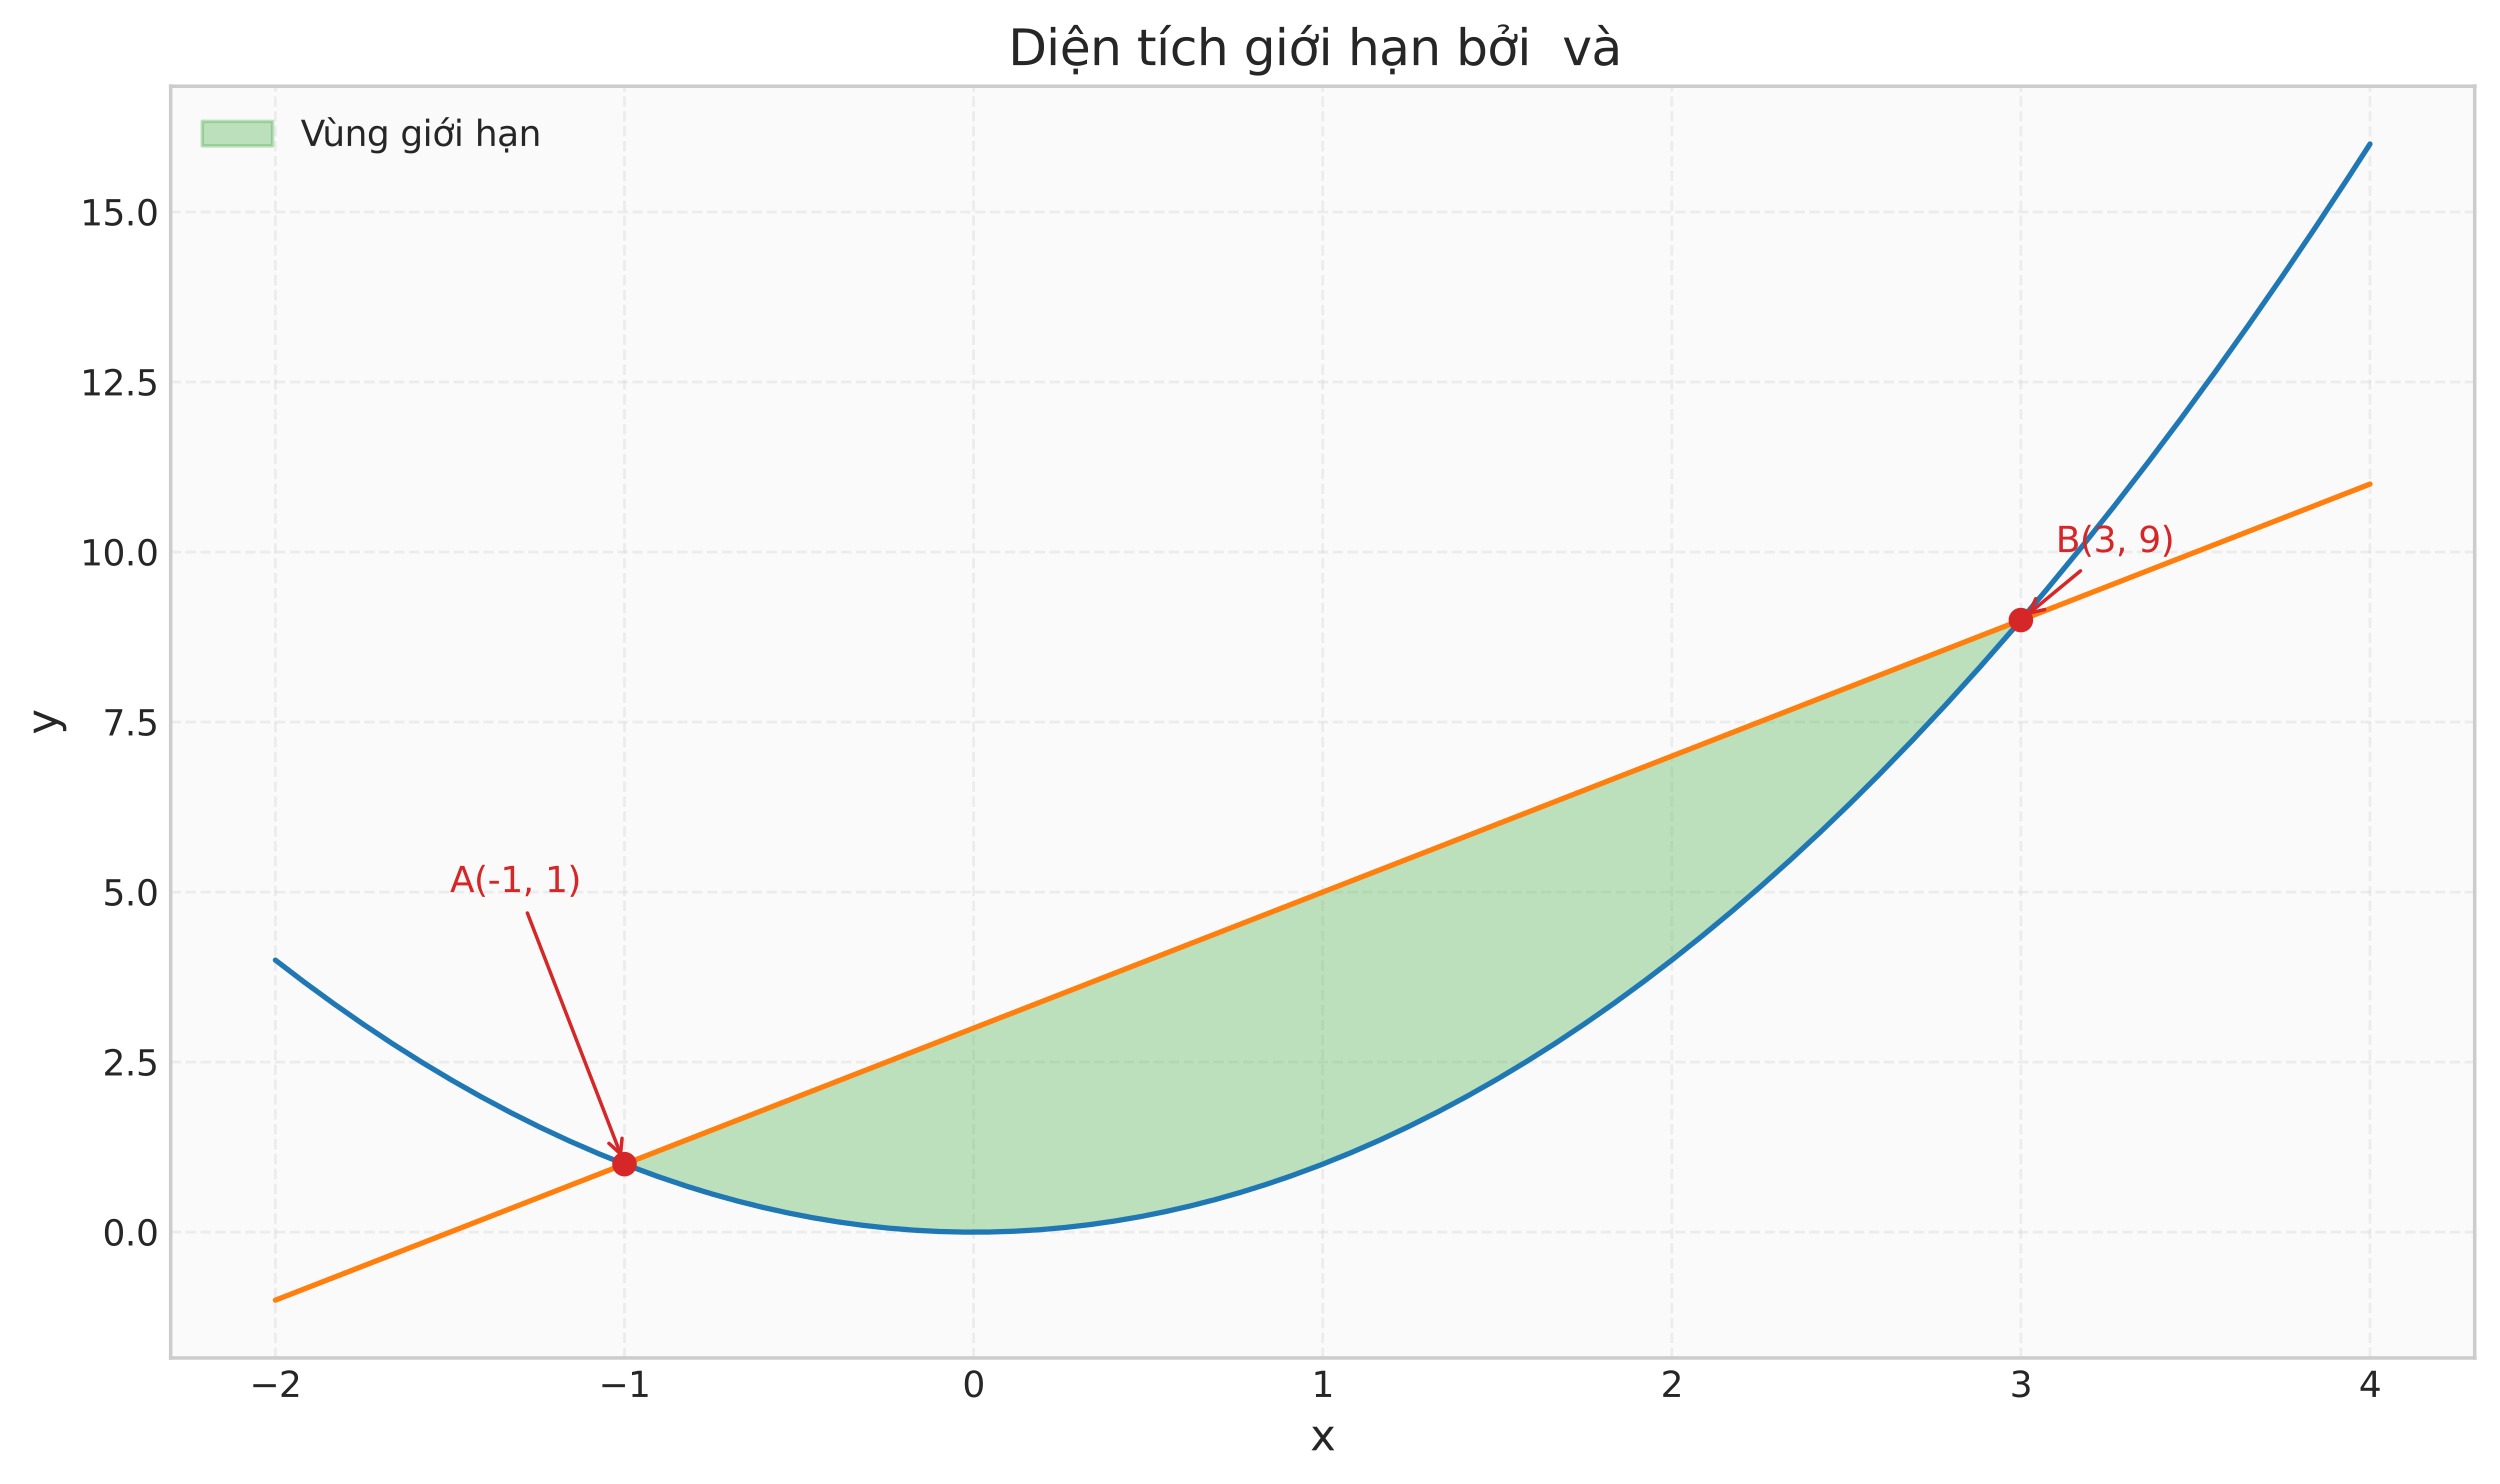
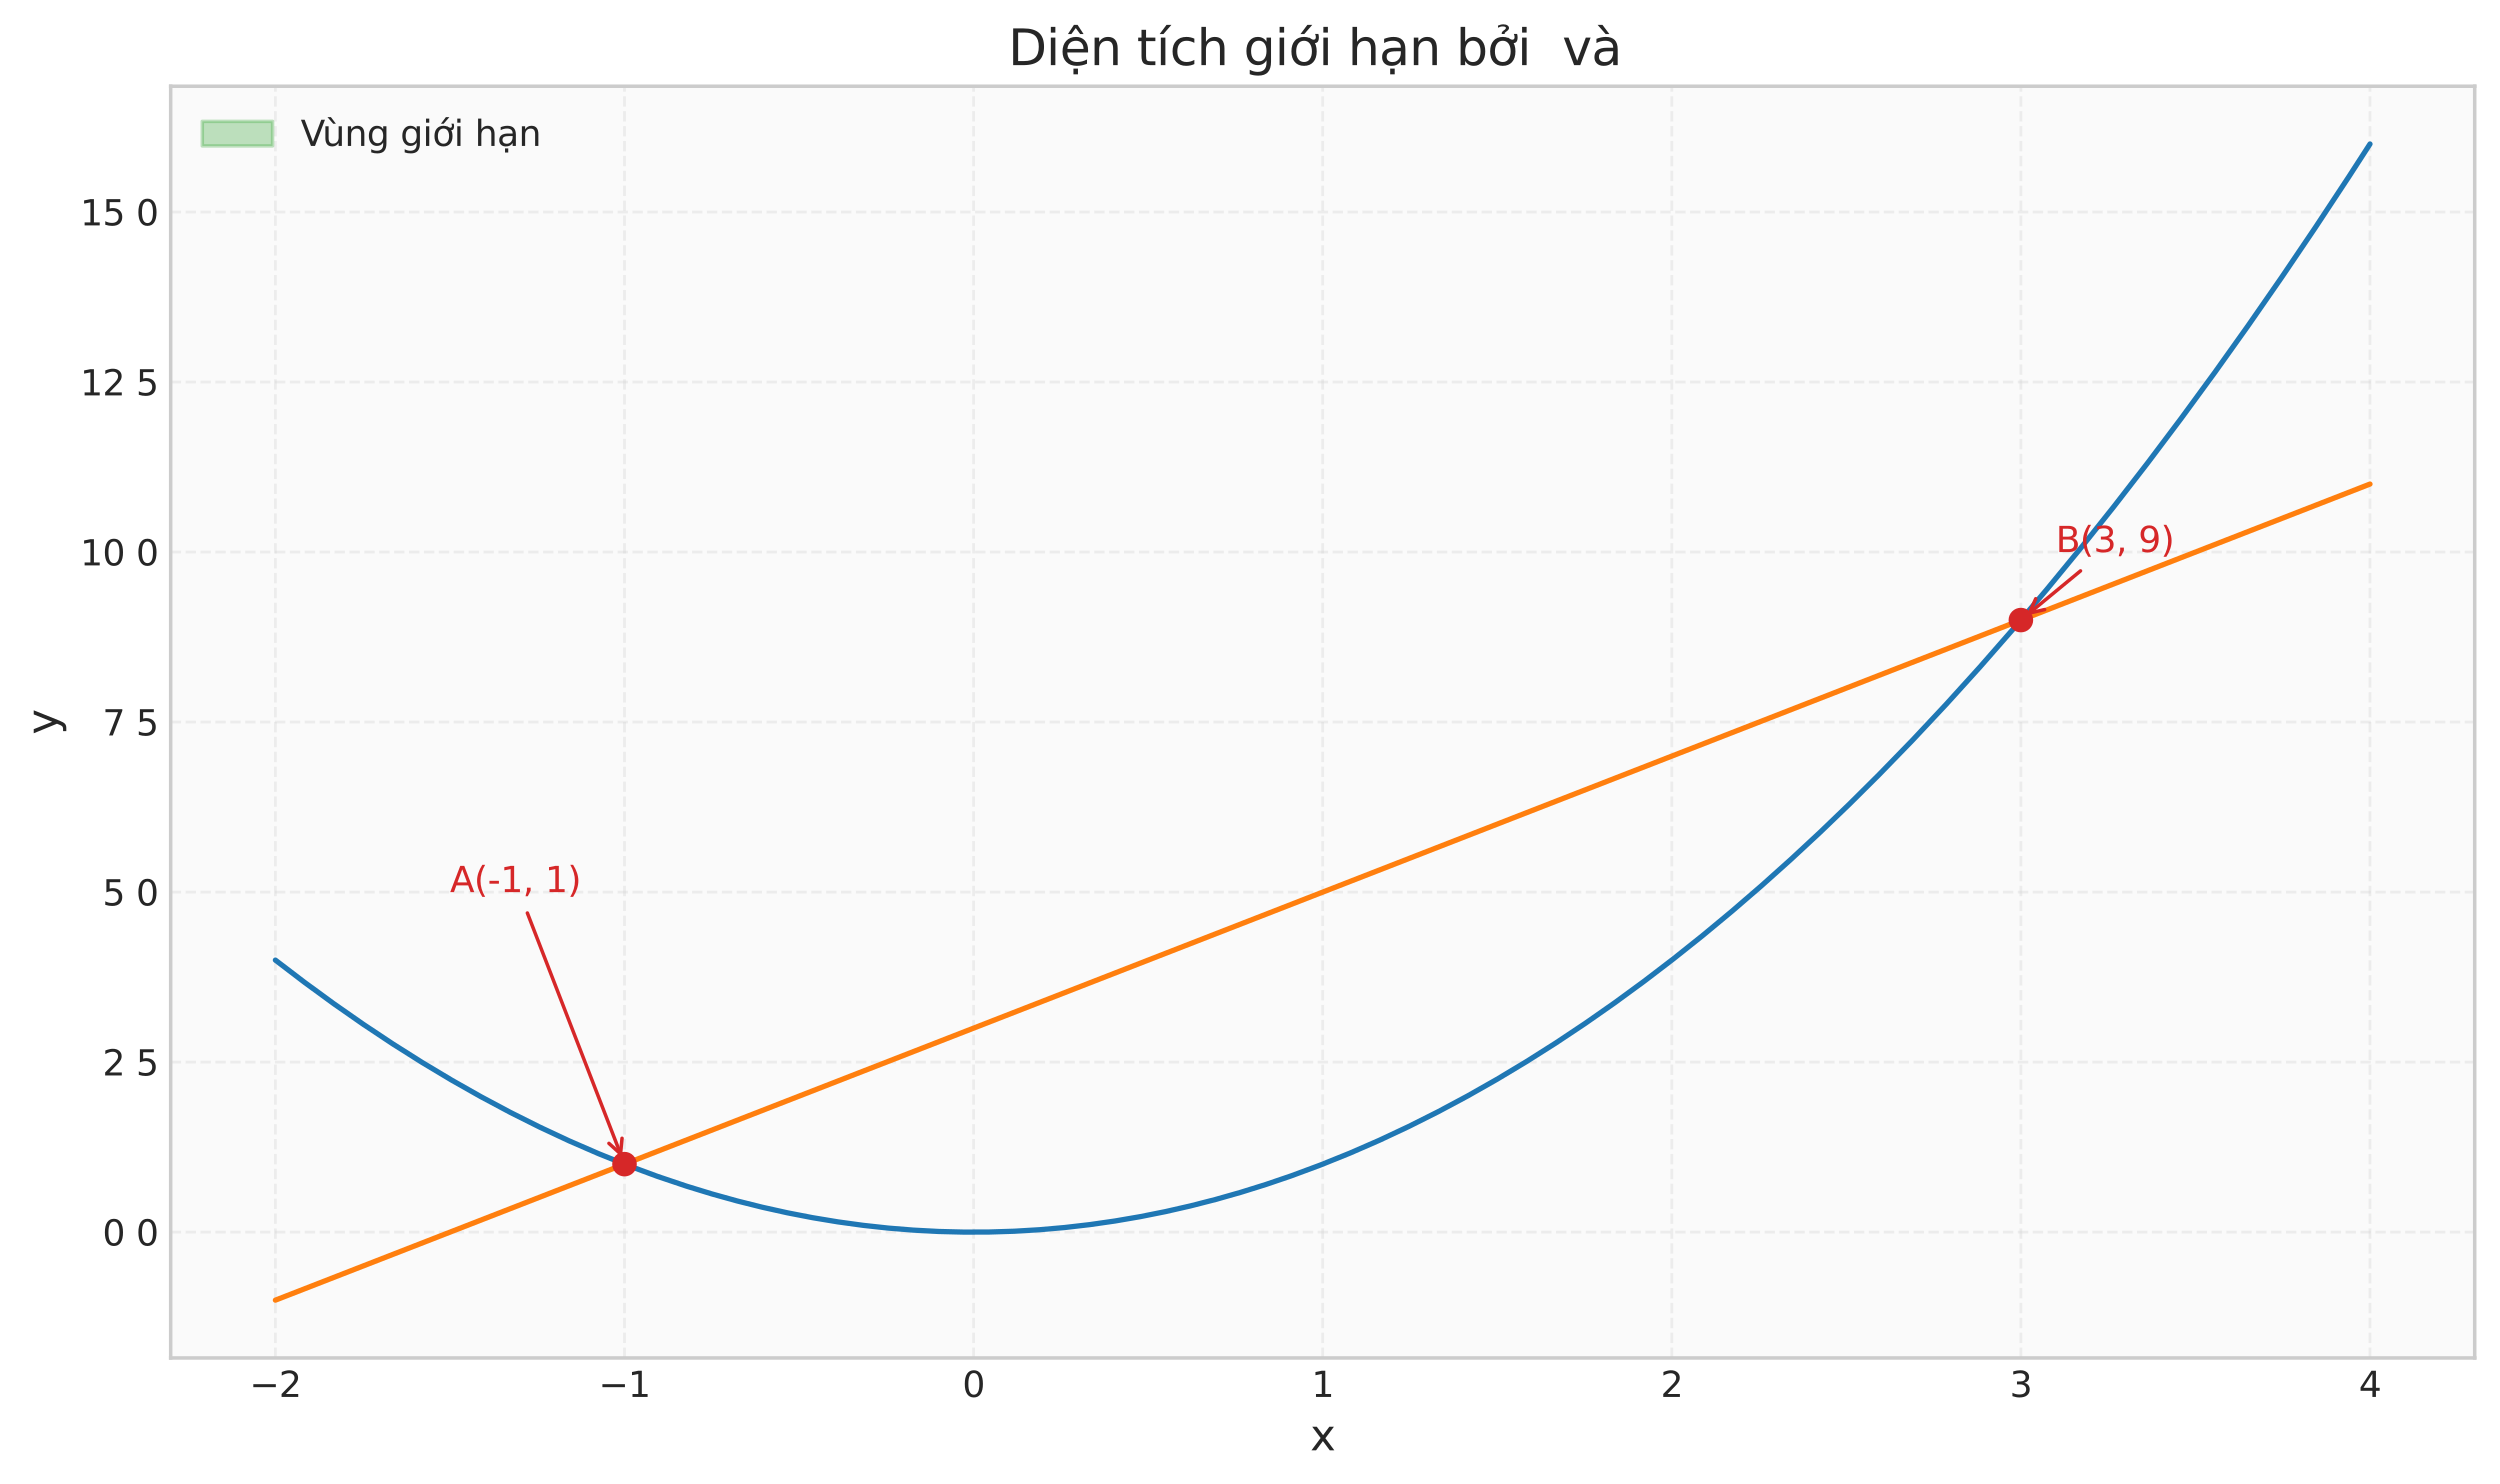
<svg xmlns="http://www.w3.org/2000/svg" xmlns:xlink="http://www.w3.org/1999/xlink" width="711.579pt" height="422.512pt" viewBox="0 0 711.579 422.512" version="1.1">
  <defs>
    <style type="text/css">*{stroke-linejoin: round; stroke-linecap: butt}</style>
  </defs>
  <g id="figure_1">
    <g id="patch_1">
      <path d="M 0 422.512  L 711.579 422.512  L 711.579 -0  L 0 -0  z " style="fill: #ffffff" />
    </g>
    <g id="axes_1">
      <g id="patch_2">
        <path d="M 48.579 386.52  L 704.379 386.52  L 704.379 24.54  L 48.579 24.54  z " style="fill: #fafafa" />
      </g>
      <g id="matplotlib.axis_1">
        <g id="xtick_1">
          <g id="line2d_1">
            <path d="M 78.388 386.52  L 78.388 24.54  " clip-path="url(#p4ebb210349)" style="fill: none; stroke-dasharray: 2.96,1.28; stroke-dashoffset: 0; stroke: #cccccc; stroke-opacity: 0.3; stroke-width: 0.8" />
          </g>
          <g id="line2d_2" />
          <g id="text_1">
            <g style="fill: #262626" transform="translate(71.017 397.618) scale(0.1 -0.1)">
              <defs>
                <path id="DejaVuSans-2212" d="M 678 2272  L 4684 2272  L 4684 1741  L 678 1741  L 678 2272  z " transform="scale(0.016)" />
                <path id="DejaVuSans-32" d="M 1228 531  L 3431 531  L 3431 0  L 469 0  L 469 531  Q 828 903 1448 1529  Q 2069 2156 2228 2338  Q 2531 2678 2651 2914  Q 2772 3150 2772 3378  Q 2772 3750 2511 3984  Q 2250 4219 1831 4219  Q 1534 4219 1204 4116  Q 875 4013 500 3803  L 500 4441  Q 881 4594 1212 4672  Q 1544 4750 1819 4750  Q 2544 4750 2975 4387  Q 3406 4025 3406 3419  Q 3406 3131 3298 2873  Q 3191 2616 2906 2266  Q 2828 2175 2409 1742  Q 1991 1309 1228 531  z " transform="scale(0.016)" />
              </defs>
              <use xlink:href="#DejaVuSans-2212" />
              <use xlink:href="#DejaVuSans-32" transform="translate(83.789 0)" />
            </g>
          </g>
        </g>
        <g id="xtick_2">
          <g id="line2d_3">
            <path d="M 177.752 386.52  L 177.752 24.54  " clip-path="url(#p4ebb210349)" style="fill: none; stroke-dasharray: 2.96,1.28; stroke-dashoffset: 0; stroke: #cccccc; stroke-opacity: 0.3; stroke-width: 0.8" />
          </g>
          <g id="line2d_4" />
          <g id="text_2">
            <g style="fill: #262626" transform="translate(170.381 397.618) scale(0.1 -0.1)">
              <defs>
                <path id="DejaVuSans-31" d="M 794 531  L 1825 531  L 1825 4091  L 703 3866  L 703 4441  L 1819 4666  L 2450 4666  L 2450 531  L 3481 531  L 3481 0  L 794 0  L 794 531  z " transform="scale(0.016)" />
              </defs>
              <use xlink:href="#DejaVuSans-2212" />
              <use xlink:href="#DejaVuSans-31" transform="translate(83.789 0)" />
            </g>
          </g>
        </g>
        <g id="xtick_3">
          <g id="line2d_5">
            <path d="M 277.116 386.52  L 277.116 24.54  " clip-path="url(#p4ebb210349)" style="fill: none; stroke-dasharray: 2.96,1.28; stroke-dashoffset: 0; stroke: #cccccc; stroke-opacity: 0.3; stroke-width: 0.8" />
          </g>
          <g id="line2d_6" />
          <g id="text_3">
            <g style="fill: #262626" transform="translate(273.934 397.618) scale(0.1 -0.1)">
              <defs>
                <path id="DejaVuSans-30" d="M 2034 4250  Q 1547 4250 1301 3770  Q 1056 3291 1056 2328  Q 1056 1369 1301 889  Q 1547 409 2034 409  Q 2525 409 2770 889  Q 3016 1369 3016 2328  Q 3016 3291 2770 3770  Q 2525 4250 2034 4250  z M 2034 4750  Q 2819 4750 3233 4129  Q 3647 3509 3647 2328  Q 3647 1150 3233 529  Q 2819 -91 2034 -91  Q 1250 -91 836 529  Q 422 1150 422 2328  Q 422 3509 836 4129  Q 1250 4750 2034 4750  z " transform="scale(0.016)" />
              </defs>
              <use xlink:href="#DejaVuSans-30" />
            </g>
          </g>
        </g>
        <g id="xtick_4">
          <g id="line2d_7">
            <path d="M 376.479 386.52  L 376.479 24.54  " clip-path="url(#p4ebb210349)" style="fill: none; stroke-dasharray: 2.96,1.28; stroke-dashoffset: 0; stroke: #cccccc; stroke-opacity: 0.3; stroke-width: 0.8" />
          </g>
          <g id="line2d_8" />
          <g id="text_4">
            <g style="fill: #262626" transform="translate(373.298 397.618) scale(0.1 -0.1)">
              <use xlink:href="#DejaVuSans-31" />
            </g>
          </g>
        </g>
        <g id="xtick_5">
          <g id="line2d_9">
            <path d="M 475.843 386.52  L 475.843 24.54  " clip-path="url(#p4ebb210349)" style="fill: none; stroke-dasharray: 2.96,1.28; stroke-dashoffset: 0; stroke: #cccccc; stroke-opacity: 0.3; stroke-width: 0.8" />
          </g>
          <g id="line2d_10" />
          <g id="text_5">
            <g style="fill: #262626" transform="translate(472.662 397.618) scale(0.1 -0.1)">
              <use xlink:href="#DejaVuSans-32" />
            </g>
          </g>
        </g>
        <g id="xtick_6">
          <g id="line2d_11">
            <path d="M 575.207 386.52  L 575.207 24.54  " clip-path="url(#p4ebb210349)" style="fill: none; stroke-dasharray: 2.96,1.28; stroke-dashoffset: 0; stroke: #cccccc; stroke-opacity: 0.3; stroke-width: 0.8" />
          </g>
          <g id="line2d_12" />
          <g id="text_6">
            <g style="fill: #262626" transform="translate(572.025 397.618) scale(0.1 -0.1)">
              <defs>
                <path id="DejaVuSans-33" d="M 2597 2516  Q 3050 2419 3304 2112  Q 3559 1806 3559 1356  Q 3559 666 3084 287  Q 2609 -91 1734 -91  Q 1441 -91 1130 -33  Q 819 25 488 141  L 488 750  Q 750 597 1062 519  Q 1375 441 1716 441  Q 2309 441 2620 675  Q 2931 909 2931 1356  Q 2931 1769 2642 2001  Q 2353 2234 1838 2234  L 1294 2234  L 1294 2753  L 1863 2753  Q 2328 2753 2575 2939  Q 2822 3125 2822 3475  Q 2822 3834 2567 4026  Q 2313 4219 1838 4219  Q 1578 4219 1281 4162  Q 984 4106 628 3988  L 628 4550  Q 988 4650 1302 4700  Q 1616 4750 1894 4750  Q 2613 4750 3031 4423  Q 3450 4097 3450 3541  Q 3450 3153 3228 2886  Q 3006 2619 2597 2516  z " transform="scale(0.016)" />
              </defs>
              <use xlink:href="#DejaVuSans-33" />
            </g>
          </g>
        </g>
        <g id="xtick_7">
          <g id="line2d_13">
            <path d="M 674.57 386.52  L 674.57 24.54  " clip-path="url(#p4ebb210349)" style="fill: none; stroke-dasharray: 2.96,1.28; stroke-dashoffset: 0; stroke: #cccccc; stroke-opacity: 0.3; stroke-width: 0.8" />
          </g>
          <g id="line2d_14" />
          <g id="text_7">
            <g style="fill: #262626" transform="translate(671.389 397.618) scale(0.1 -0.1)">
              <defs>
                <path id="DejaVuSans-34" d="M 2419 4116  L 825 1625  L 2419 1625  L 2419 4116  z M 2253 4666  L 3047 4666  L 3047 1625  L 3713 1625  L 3713 1100  L 3047 1100  L 3047 0  L 2419 0  L 2419 1100  L 313 1100  L 313 1709  L 2253 4666  z " transform="scale(0.016)" />
              </defs>
              <use xlink:href="#DejaVuSans-34" />
            </g>
          </g>
        </g>
        <g id="text_8">
          <g style="fill: #262626" transform="translate(372.928 412.816) scale(0.12 -0.12)">
            <defs>
              <path id="DejaVuSans-78" d="M 3513 3500  L 2247 1797  L 3578 0  L 2900 0  L 1881 1375  L 863 0  L 184 0  L 1544 1831  L 300 3500  L 978 3500  L 1906 2253  L 2834 3500  L 3513 3500  z " transform="scale(0.016)" />
            </defs>
            <use xlink:href="#DejaVuSans-78" />
          </g>
        </g>
      </g>
      <g id="matplotlib.axis_2">
        <g id="ytick_1">
          <g id="line2d_15">
            <path d="M 48.579 350.709  L 704.379 350.709  " clip-path="url(#p4ebb210349)" style="fill: none; stroke-dasharray: 2.96,1.28; stroke-dashoffset: 0; stroke: #cccccc; stroke-opacity: 0.3; stroke-width: 0.8" />
          </g>
          <g id="line2d_16" />
          <g id="text_9">
            <g style="fill: #262626" transform="translate(29.176 354.508) scale(0.1 -0.1)">
              <defs>
-                 <path id="DejaVuSans-2e" d="M 684 794  L 1344 794  L 1344 0  L 684 0  L 684 794  z " transform="scale(0.016)" />
-               </defs>
+                 </defs>
              <use xlink:href="#DejaVuSans-30" />
              <use xlink:href="#DejaVuSans-2e" transform="translate(63.623 0)" />
              <use xlink:href="#DejaVuSans-30" transform="translate(95.41 0)" />
            </g>
          </g>
        </g>
        <g id="ytick_2">
          <g id="line2d_17">
            <path d="M 48.579 302.316  L 704.379 302.316  " clip-path="url(#p4ebb210349)" style="fill: none; stroke-dasharray: 2.96,1.28; stroke-dashoffset: 0; stroke: #cccccc; stroke-opacity: 0.3; stroke-width: 0.8" />
          </g>
          <g id="line2d_18" />
          <g id="text_10">
            <g style="fill: #262626" transform="translate(29.176 306.115) scale(0.1 -0.1)">
              <defs>
                <path id="DejaVuSans-35" d="M 691 4666  L 3169 4666  L 3169 4134  L 1269 4134  L 1269 2991  Q 1406 3038 1543 3061  Q 1681 3084 1819 3084  Q 2600 3084 3056 2656  Q 3513 2228 3513 1497  Q 3513 744 3044 326  Q 2575 -91 1722 -91  Q 1428 -91 1123 -41  Q 819 9 494 109  L 494 744  Q 775 591 1075 516  Q 1375 441 1709 441  Q 2250 441 2565 725  Q 2881 1009 2881 1497  Q 2881 1984 2565 2268  Q 2250 2553 1709 2553  Q 1456 2553 1204 2497  Q 953 2441 691 2322  L 691 4666  z " transform="scale(0.016)" />
              </defs>
              <use xlink:href="#DejaVuSans-32" />
              <use xlink:href="#DejaVuSans-2e" transform="translate(63.623 0)" />
              <use xlink:href="#DejaVuSans-35" transform="translate(95.41 0)" />
            </g>
          </g>
        </g>
        <g id="ytick_3">
          <g id="line2d_19">
            <path d="M 48.579 253.923  L 704.379 253.923  " clip-path="url(#p4ebb210349)" style="fill: none; stroke-dasharray: 2.96,1.28; stroke-dashoffset: 0; stroke: #cccccc; stroke-opacity: 0.3; stroke-width: 0.8" />
          </g>
          <g id="line2d_20" />
          <g id="text_11">
            <g style="fill: #262626" transform="translate(29.176 257.722) scale(0.1 -0.1)">
              <use xlink:href="#DejaVuSans-35" />
              <use xlink:href="#DejaVuSans-2e" transform="translate(63.623 0)" />
              <use xlink:href="#DejaVuSans-30" transform="translate(95.41 0)" />
            </g>
          </g>
        </g>
        <g id="ytick_4">
          <g id="line2d_21">
            <path d="M 48.579 205.53  L 704.379 205.53  " clip-path="url(#p4ebb210349)" style="fill: none; stroke-dasharray: 2.96,1.28; stroke-dashoffset: 0; stroke: #cccccc; stroke-opacity: 0.3; stroke-width: 0.8" />
          </g>
          <g id="line2d_22" />
          <g id="text_12">
            <g style="fill: #262626" transform="translate(29.176 209.329) scale(0.1 -0.1)">
              <defs>
                <path id="DejaVuSans-37" d="M 525 4666  L 3525 4666  L 3525 4397  L 1831 0  L 1172 0  L 2766 4134  L 525 4134  L 525 4666  z " transform="scale(0.016)" />
              </defs>
              <use xlink:href="#DejaVuSans-37" />
              <use xlink:href="#DejaVuSans-2e" transform="translate(63.623 0)" />
              <use xlink:href="#DejaVuSans-35" transform="translate(95.41 0)" />
            </g>
          </g>
        </g>
        <g id="ytick_5">
          <g id="line2d_23">
            <path d="M 48.579 157.137  L 704.379 157.137  " clip-path="url(#p4ebb210349)" style="fill: none; stroke-dasharray: 2.96,1.28; stroke-dashoffset: 0; stroke: #cccccc; stroke-opacity: 0.3; stroke-width: 0.8" />
          </g>
          <g id="line2d_24" />
          <g id="text_13">
            <g style="fill: #262626" transform="translate(22.814 160.936) scale(0.1 -0.1)">
              <use xlink:href="#DejaVuSans-31" />
              <use xlink:href="#DejaVuSans-30" transform="translate(63.623 0)" />
              <use xlink:href="#DejaVuSans-2e" transform="translate(127.246 0)" />
              <use xlink:href="#DejaVuSans-30" transform="translate(159.033 0)" />
            </g>
          </g>
        </g>
        <g id="ytick_6">
          <g id="line2d_25">
            <path d="M 48.579 108.744  L 704.379 108.744  " clip-path="url(#p4ebb210349)" style="fill: none; stroke-dasharray: 2.96,1.28; stroke-dashoffset: 0; stroke: #cccccc; stroke-opacity: 0.3; stroke-width: 0.8" />
          </g>
          <g id="line2d_26" />
          <g id="text_14">
            <g style="fill: #262626" transform="translate(22.814 112.543) scale(0.1 -0.1)">
              <use xlink:href="#DejaVuSans-31" />
              <use xlink:href="#DejaVuSans-32" transform="translate(63.623 0)" />
              <use xlink:href="#DejaVuSans-2e" transform="translate(127.246 0)" />
              <use xlink:href="#DejaVuSans-35" transform="translate(159.033 0)" />
            </g>
          </g>
        </g>
        <g id="ytick_7">
          <g id="line2d_27">
            <path d="M 48.579 60.351  L 704.379 60.351  " clip-path="url(#p4ebb210349)" style="fill: none; stroke-dasharray: 2.96,1.28; stroke-dashoffset: 0; stroke: #cccccc; stroke-opacity: 0.3; stroke-width: 0.8" />
          </g>
          <g id="line2d_28" />
          <g id="text_15">
            <g style="fill: #262626" transform="translate(22.814 64.15) scale(0.1 -0.1)">
              <use xlink:href="#DejaVuSans-31" />
              <use xlink:href="#DejaVuSans-35" transform="translate(63.623 0)" />
              <use xlink:href="#DejaVuSans-2e" transform="translate(127.246 0)" />
              <use xlink:href="#DejaVuSans-30" transform="translate(159.033 0)" />
            </g>
          </g>
        </g>
        <g id="text_16">
          <g style="fill: #262626" transform="translate(16.318 209.081) rotate(-90) scale(0.12 -0.12)">
            <defs>
              <path id="DejaVuSans-79" d="M 2059 -325  Q 1816 -950 1584 -1140  Q 1353 -1331 966 -1331  L 506 -1331  L 506 -850  L 844 -850  Q 1081 -850 1212 -737  Q 1344 -625 1503 -206  L 1606 56  L 191 3500  L 800 3500  L 1894 763  L 2988 3500  L 3597 3500  L 2059 -325  z " transform="scale(0.016)" />
            </defs>
            <use xlink:href="#DejaVuSans-79" />
          </g>
        </g>
      </g>
      <g id="FillBetweenPolyCollection_1">
        <defs>
-           <path id="mc3ebf566da" d="M 177.752 -91.16  L 177.752 -91.16  L 178.748 -90.774  L 179.744 -90.392  L 180.74 -90.013  L 181.737 -89.639  L 182.733 -89.268  L 183.729 -88.901  L 184.725 -88.538  L 185.721 -88.18  L 186.717 -87.824  L 187.713 -87.473  L 188.709 -87.126  L 189.706 -86.783  L 190.702 -86.443  L 191.698 -86.108  L 192.694 -85.776  L 193.69 -85.448  L 194.686 -85.124  L 195.682 -84.804  L 196.679 -84.488  L 197.675 -84.176  L 198.671 -83.867  L 199.667 -83.563  L 200.663 -83.262  L 201.659 -82.966  L 202.655 -82.673  L 203.651 -82.384  L 204.648 -82.099  L 205.644 -81.818  L 206.64 -81.541  L 207.636 -81.267  L 208.632 -80.998  L 209.628 -80.732  L 210.624 -80.471  L 211.62 -80.213  L 212.617 -79.959  L 213.613 -79.709  L 214.609 -79.463  L 215.605 -79.221  L 216.601 -78.982  L 217.597 -78.748  L 218.593 -78.518  L 219.589 -78.291  L 220.586 -78.068  L 221.582 -77.849  L 222.578 -77.634  L 223.574 -77.423  L 224.57 -77.216  L 225.566 -77.013  L 226.562 -76.813  L 227.558 -76.618  L 228.555 -76.426  L 229.551 -76.238  L 230.547 -76.055  L 231.543 -75.875  L 232.539 -75.699  L 233.535 -75.526  L 234.531 -75.358  L 235.527 -75.194  L 236.524 -75.033  L 237.52 -74.877  L 238.516 -74.724  L 239.512 -74.575  L 240.508 -74.43  L 241.504 -74.289  L 242.5 -74.152  L 243.496 -74.019  L 244.493 -73.889  L 245.489 -73.764  L 246.485 -73.642  L 247.481 -73.525  L 248.477 -73.411  L 249.473 -73.301  L 250.469 -73.195  L 251.465 -73.093  L 252.462 -72.994  L 253.458 -72.9  L 254.454 -72.81  L 255.45 -72.723  L 256.446 -72.64  L 257.442 -72.562  L 258.438 -72.487  L 259.434 -72.416  L 260.431 -72.349  L 261.427 -72.285  L 262.423 -72.226  L 263.419 -72.171  L 264.415 -72.119  L 265.411 -72.071  L 266.407 -72.028  L 267.404 -71.988  L 268.4 -71.952  L 269.396 -71.92  L 270.392 -71.891  L 271.388 -71.867  L 272.384 -71.847  L 273.38 -71.83  L 274.376 -71.817  L 275.373 -71.809  L 276.369 -71.804  L 277.365 -71.803  L 278.361 -71.806  L 279.357 -71.813  L 280.353 -71.823  L 281.349 -71.838  L 282.345 -71.856  L 283.342 -71.879  L 284.338 -71.905  L 285.334 -71.935  L 286.33 -71.969  L 287.326 -72.007  L 288.322 -72.049  L 289.318 -72.095  L 290.314 -72.144  L 291.311 -72.198  L 292.307 -72.255  L 293.303 -72.316  L 294.299 -72.382  L 295.295 -72.451  L 296.291 -72.524  L 297.287 -72.6  L 298.283 -72.681  L 299.28 -72.766  L 300.276 -72.854  L 301.272 -72.947  L 302.268 -73.043  L 303.264 -73.143  L 304.26 -73.247  L 305.256 -73.355  L 306.252 -73.467  L 307.249 -73.583  L 308.245 -73.703  L 309.241 -73.826  L 310.237 -73.954  L 311.233 -74.085  L 312.229 -74.22  L 313.225 -74.359  L 314.221 -74.502  L 315.218 -74.649  L 316.214 -74.8  L 317.21 -74.954  L 318.206 -75.113  L 319.202 -75.275  L 320.198 -75.442  L 321.194 -75.612  L 322.19 -75.786  L 323.187 -75.964  L 324.183 -76.146  L 325.179 -76.332  L 326.175 -76.522  L 327.171 -76.715  L 328.167 -76.913  L 329.163 -77.114  L 330.159 -77.319  L 331.156 -77.528  L 332.152 -77.741  L 333.148 -77.958  L 334.144 -78.179  L 335.14 -78.404  L 336.136 -78.632  L 337.132 -78.865  L 338.128 -79.101  L 339.125 -79.341  L 340.121 -79.586  L 341.117 -79.834  L 342.113 -80.086  L 343.109 -80.341  L 344.105 -80.601  L 345.101 -80.865  L 346.098 -81.132  L 347.094 -81.404  L 348.09 -81.679  L 349.086 -81.958  L 350.082 -82.241  L 351.078 -82.528  L 352.074 -82.819  L 353.07 -83.114  L 354.067 -83.412  L 355.063 -83.715  L 356.059 -84.021  L 357.055 -84.331  L 358.051 -84.646  L 359.047 -84.964  L 360.043 -85.286  L 361.039 -85.612  L 362.036 -85.941  L 363.032 -86.275  L 364.028 -86.612  L 365.024 -86.954  L 366.02 -87.299  L 367.016 -87.648  L 368.012 -88.002  L 369.008 -88.359  L 370.005 -88.719  L 371.001 -89.084  L 371.997 -89.453  L 372.993 -89.825  L 373.989 -90.202  L 374.985 -90.582  L 375.981 -90.966  L 376.977 -91.354  L 377.974 -91.746  L 378.97 -92.142  L 379.966 -92.542  L 380.962 -92.946  L 381.958 -93.353  L 382.954 -93.765  L 383.95 -94.18  L 384.946 -94.599  L 385.943 -95.023  L 386.939 -95.45  L 387.935 -95.881  L 388.931 -96.315  L 389.927 -96.754  L 390.923 -97.197  L 391.919 -97.643  L 392.915 -98.093  L 393.912 -98.548  L 394.908 -99.006  L 395.904 -99.468  L 396.9 -99.934  L 397.896 -100.404  L 398.892 -100.877  L 399.888 -101.355  L 400.884 -101.837  L 401.881 -102.322  L 402.877 -102.811  L 403.873 -103.304  L 404.869 -103.801  L 405.865 -104.302  L 406.861 -104.807  L 407.857 -105.316  L 408.853 -105.829  L 409.85 -106.345  L 410.846 -106.865  L 411.842 -107.39  L 412.838 -107.918  L 413.834 -108.45  L 414.83 -108.986  L 415.826 -109.526  L 416.823 -110.07  L 417.819 -110.617  L 418.815 -111.169  L 419.811 -111.724  L 420.807 -112.284  L 421.803 -112.847  L 422.799 -113.414  L 423.795 -113.985  L 424.792 -114.56  L 425.788 -115.138  L 426.784 -115.721  L 427.78 -116.308  L 428.776 -116.898  L 429.772 -117.492  L 430.768 -118.091  L 431.764 -118.693  L 432.761 -119.299  L 433.757 -119.909  L 434.753 -120.522  L 435.749 -121.14  L 436.745 -121.762  L 437.741 -122.387  L 438.737 -123.016  L 439.733 -123.65  L 440.73 -124.287  L 441.726 -124.928  L 442.722 -125.573  L 443.718 -126.222  L 444.714 -126.874  L 445.71 -127.531  L 446.706 -128.191  L 447.702 -128.856  L 448.699 -129.524  L 449.695 -130.196  L 450.691 -130.872  L 451.687 -131.552  L 452.683 -132.236  L 453.679 -132.924  L 454.675 -133.615  L 455.671 -134.311  L 456.668 -135.01  L 457.664 -135.713  L 458.66 -136.421  L 459.656 -137.132  L 460.652 -137.847  L 461.648 -138.565  L 462.644 -139.288  L 463.64 -140.015  L 464.637 -140.745  L 465.633 -141.48  L 466.629 -142.218  L 467.625 -142.96  L 468.621 -143.706  L 469.617 -144.456  L 470.613 -145.21  L 471.609 -145.968  L 472.606 -146.729  L 473.602 -147.495  L 474.598 -148.264  L 475.594 -149.038  L 476.59 -149.815  L 477.586 -150.596  L 478.582 -151.381  L 479.578 -152.17  L 480.575 -152.963  L 481.571 -153.759  L 482.567 -154.56  L 483.563 -155.364  L 484.559 -156.173  L 485.555 -156.985  L 486.551 -157.801  L 487.548 -158.621  L 488.544 -159.445  L 489.54 -160.273  L 490.536 -161.104  L 491.532 -161.94  L 492.528 -162.779  L 493.524 -163.623  L 494.52 -164.47  L 495.517 -165.321  L 496.513 -166.176  L 497.509 -167.035  L 498.505 -167.898  L 499.501 -168.764  L 500.497 -169.635  L 501.493 -170.509  L 502.489 -171.388  L 503.486 -172.27  L 504.482 -173.156  L 505.478 -174.046  L 506.474 -174.94  L 507.47 -175.838  L 508.466 -176.74  L 509.462 -177.645  L 510.458 -178.555  L 511.455 -179.468  L 512.451 -180.385  L 513.447 -181.307  L 514.443 -182.232  L 515.439 -183.161  L 516.435 -184.093  L 517.431 -185.03  L 518.427 -185.971  L 519.424 -186.915  L 520.42 -187.864  L 521.416 -188.816  L 522.412 -189.772  L 523.408 -190.732  L 524.404 -191.696  L 525.4 -192.664  L 526.396 -193.636  L 527.393 -194.611  L 528.389 -195.591  L 529.385 -196.574  L 530.381 -197.562  L 531.377 -198.553  L 532.373 -199.548  L 533.369 -200.547  L 534.365 -201.55  L 535.362 -202.557  L 536.358 -203.567  L 537.354 -204.582  L 538.35 -205.6  L 539.346 -206.623  L 540.342 -207.649  L 541.338 -208.679  L 542.334 -209.713  L 543.331 -210.751  L 544.327 -211.793  L 545.323 -212.838  L 546.319 -213.888  L 547.315 -214.941  L 548.311 -215.999  L 549.307 -217.06  L 550.303 -218.125  L 551.3 -219.194  L 552.296 -220.267  L 553.292 -221.344  L 554.288 -222.424  L 555.284 -223.509  L 556.28 -224.597  L 557.276 -225.69  L 558.272 -226.786  L 559.269 -227.886  L 560.265 -228.99  L 561.261 -230.098  L 562.257 -231.21  L 563.253 -232.326  L 564.249 -233.445  L 565.245 -234.569  L 566.242 -235.696  L 567.238 -236.827  L 568.234 -237.963  L 569.23 -239.102  L 570.226 -240.245  L 571.222 -241.391  L 572.218 -242.542  L 573.214 -243.697  L 574.211 -244.855  L 575.207 -246.018  L 575.207 -246.018  L 575.207 -246.018  L 574.211 -245.63  L 573.214 -245.241  L 572.218 -244.853  L 571.222 -244.465  L 570.226 -244.077  L 569.23 -243.689  L 568.234 -243.301  L 567.238 -242.913  L 566.242 -242.525  L 565.245 -242.137  L 564.249 -241.748  L 563.253 -241.36  L 562.257 -240.972  L 561.261 -240.584  L 560.265 -240.196  L 559.269 -239.808  L 558.272 -239.42  L 557.276 -239.032  L 556.28 -238.644  L 555.284 -238.255  L 554.288 -237.867  L 553.292 -237.479  L 552.296 -237.091  L 551.3 -236.703  L 550.303 -236.315  L 549.307 -235.927  L 548.311 -235.539  L 547.315 -235.15  L 546.319 -234.762  L 545.323 -234.374  L 544.327 -233.986  L 543.331 -233.598  L 542.334 -233.21  L 541.338 -232.822  L 540.342 -232.434  L 539.346 -232.046  L 538.35 -231.657  L 537.354 -231.269  L 536.358 -230.881  L 535.362 -230.493  L 534.365 -230.105  L 533.369 -229.717  L 532.373 -229.329  L 531.377 -228.941  L 530.381 -228.553  L 529.385 -228.164  L 528.389 -227.776  L 527.393 -227.388  L 526.396 -227  L 525.4 -226.612  L 524.404 -226.224  L 523.408 -225.836  L 522.412 -225.448  L 521.416 -225.06  L 520.42 -224.671  L 519.424 -224.283  L 518.427 -223.895  L 517.431 -223.507  L 516.435 -223.119  L 515.439 -222.731  L 514.443 -222.343  L 513.447 -221.955  L 512.451 -221.566  L 511.455 -221.178  L 510.458 -220.79  L 509.462 -220.402  L 508.466 -220.014  L 507.47 -219.626  L 506.474 -219.238  L 505.478 -218.85  L 504.482 -218.462  L 503.486 -218.073  L 502.489 -217.685  L 501.493 -217.297  L 500.497 -216.909  L 499.501 -216.521  L 498.505 -216.133  L 497.509 -215.745  L 496.513 -215.357  L 495.517 -214.969  L 494.52 -214.58  L 493.524 -214.192  L 492.528 -213.804  L 491.532 -213.416  L 490.536 -213.028  L 489.54 -212.64  L 488.544 -212.252  L 487.548 -211.864  L 486.551 -211.475  L 485.555 -211.087  L 484.559 -210.699  L 483.563 -210.311  L 482.567 -209.923  L 481.571 -209.535  L 480.575 -209.147  L 479.578 -208.759  L 478.582 -208.371  L 477.586 -207.982  L 476.59 -207.594  L 475.594 -207.206  L 474.598 -206.818  L 473.602 -206.43  L 472.606 -206.042  L 471.609 -205.654  L 470.613 -205.266  L 469.617 -204.878  L 468.621 -204.489  L 467.625 -204.101  L 466.629 -203.713  L 465.633 -203.325  L 464.637 -202.937  L 463.64 -202.549  L 462.644 -202.161  L 461.648 -201.773  L 460.652 -201.385  L 459.656 -200.996  L 458.66 -200.608  L 457.664 -200.22  L 456.668 -199.832  L 455.671 -199.444  L 454.675 -199.056  L 453.679 -198.668  L 452.683 -198.28  L 451.687 -197.891  L 450.691 -197.503  L 449.695 -197.115  L 448.699 -196.727  L 447.702 -196.339  L 446.706 -195.951  L 445.71 -195.563  L 444.714 -195.175  L 443.718 -194.787  L 442.722 -194.398  L 441.726 -194.01  L 440.73 -193.622  L 439.733 -193.234  L 438.737 -192.846  L 437.741 -192.458  L 436.745 -192.07  L 435.749 -191.682  L 434.753 -191.294  L 433.757 -190.905  L 432.761 -190.517  L 431.764 -190.129  L 430.768 -189.741  L 429.772 -189.353  L 428.776 -188.965  L 427.78 -188.577  L 426.784 -188.189  L 425.788 -187.801  L 424.792 -187.412  L 423.795 -187.024  L 422.799 -186.636  L 421.803 -186.248  L 420.807 -185.86  L 419.811 -185.472  L 418.815 -185.084  L 417.819 -184.696  L 416.823 -184.307  L 415.826 -183.919  L 414.83 -183.531  L 413.834 -183.143  L 412.838 -182.755  L 411.842 -182.367  L 410.846 -181.979  L 409.85 -181.591  L 408.853 -181.203  L 407.857 -180.814  L 406.861 -180.426  L 405.865 -180.038  L 404.869 -179.65  L 403.873 -179.262  L 402.877 -178.874  L 401.881 -178.486  L 400.884 -178.098  L 399.888 -177.71  L 398.892 -177.321  L 397.896 -176.933  L 396.9 -176.545  L 395.904 -176.157  L 394.908 -175.769  L 393.912 -175.381  L 392.915 -174.993  L 391.919 -174.605  L 390.923 -174.216  L 389.927 -173.828  L 388.931 -173.44  L 387.935 -173.052  L 386.939 -172.664  L 385.943 -172.276  L 384.946 -171.888  L 383.95 -171.5  L 382.954 -171.112  L 381.958 -170.723  L 380.962 -170.335  L 379.966 -169.947  L 378.97 -169.559  L 377.974 -169.171  L 376.977 -168.783  L 375.981 -168.395  L 374.985 -168.007  L 373.989 -167.619  L 372.993 -167.23  L 371.997 -166.842  L 371.001 -166.454  L 370.005 -166.066  L 369.008 -165.678  L 368.012 -165.29  L 367.016 -164.902  L 366.02 -164.514  L 365.024 -164.126  L 364.028 -163.737  L 363.032 -163.349  L 362.036 -162.961  L 361.039 -162.573  L 360.043 -162.185  L 359.047 -161.797  L 358.051 -161.409  L 357.055 -161.021  L 356.059 -160.632  L 355.063 -160.244  L 354.067 -159.856  L 353.07 -159.468  L 352.074 -159.08  L 351.078 -158.692  L 350.082 -158.304  L 349.086 -157.916  L 348.09 -157.528  L 347.094 -157.139  L 346.098 -156.751  L 345.101 -156.363  L 344.105 -155.975  L 343.109 -155.587  L 342.113 -155.199  L 341.117 -154.811  L 340.121 -154.423  L 339.125 -154.035  L 338.128 -153.646  L 337.132 -153.258  L 336.136 -152.87  L 335.14 -152.482  L 334.144 -152.094  L 333.148 -151.706  L 332.152 -151.318  L 331.156 -150.93  L 330.159 -150.541  L 329.163 -150.153  L 328.167 -149.765  L 327.171 -149.377  L 326.175 -148.989  L 325.179 -148.601  L 324.183 -148.213  L 323.187 -147.825  L 322.19 -147.437  L 321.194 -147.048  L 320.198 -146.66  L 319.202 -146.272  L 318.206 -145.884  L 317.21 -145.496  L 316.214 -145.108  L 315.218 -144.72  L 314.221 -144.332  L 313.225 -143.944  L 312.229 -143.555  L 311.233 -143.167  L 310.237 -142.779  L 309.241 -142.391  L 308.245 -142.003  L 307.249 -141.615  L 306.252 -141.227  L 305.256 -140.839  L 304.26 -140.451  L 303.264 -140.062  L 302.268 -139.674  L 301.272 -139.286  L 300.276 -138.898  L 299.28 -138.51  L 298.283 -138.122  L 297.287 -137.734  L 296.291 -137.346  L 295.295 -136.957  L 294.299 -136.569  L 293.303 -136.181  L 292.307 -135.793  L 291.311 -135.405  L 290.314 -135.017  L 289.318 -134.629  L 288.322 -134.241  L 287.326 -133.853  L 286.33 -133.464  L 285.334 -133.076  L 284.338 -132.688  L 283.342 -132.3  L 282.345 -131.912  L 281.349 -131.524  L 280.353 -131.136  L 279.357 -130.748  L 278.361 -130.36  L 277.365 -129.971  L 276.369 -129.583  L 275.373 -129.195  L 274.376 -128.807  L 273.38 -128.419  L 272.384 -128.031  L 271.388 -127.643  L 270.392 -127.255  L 269.396 -126.867  L 268.4 -126.478  L 267.404 -126.09  L 266.407 -125.702  L 265.411 -125.314  L 264.415 -124.926  L 263.419 -124.538  L 262.423 -124.15  L 261.427 -123.762  L 260.431 -123.373  L 259.434 -122.985  L 258.438 -122.597  L 257.442 -122.209  L 256.446 -121.821  L 255.45 -121.433  L 254.454 -121.045  L 253.458 -120.657  L 252.462 -120.269  L 251.465 -119.88  L 250.469 -119.492  L 249.473 -119.104  L 248.477 -118.716  L 247.481 -118.328  L 246.485 -117.94  L 245.489 -117.552  L 244.493 -117.164  L 243.496 -116.776  L 242.5 -116.387  L 241.504 -115.999  L 240.508 -115.611  L 239.512 -115.223  L 238.516 -114.835  L 237.52 -114.447  L 236.524 -114.059  L 235.527 -113.671  L 234.531 -113.282  L 233.535 -112.894  L 232.539 -112.506  L 231.543 -112.118  L 230.547 -111.73  L 229.551 -111.342  L 228.555 -110.954  L 227.558 -110.566  L 226.562 -110.178  L 225.566 -109.789  L 224.57 -109.401  L 223.574 -109.013  L 222.578 -108.625  L 221.582 -108.237  L 220.586 -107.849  L 219.589 -107.461  L 218.593 -107.073  L 217.597 -106.685  L 216.601 -106.296  L 215.605 -105.908  L 214.609 -105.52  L 213.613 -105.132  L 212.617 -104.744  L 211.62 -104.356  L 210.624 -103.968  L 209.628 -103.58  L 208.632 -103.192  L 207.636 -102.803  L 206.64 -102.415  L 205.644 -102.027  L 204.648 -101.639  L 203.651 -101.251  L 202.655 -100.863  L 201.659 -100.475  L 200.663 -100.087  L 199.667 -99.698  L 198.671 -99.31  L 197.675 -98.922  L 196.679 -98.534  L 195.682 -98.146  L 194.686 -97.758  L 193.69 -97.37  L 192.694 -96.982  L 191.698 -96.594  L 190.702 -96.205  L 189.706 -95.817  L 188.709 -95.429  L 187.713 -95.041  L 186.717 -94.653  L 185.721 -94.265  L 184.725 -93.877  L 183.729 -93.489  L 182.733 -93.101  L 181.737 -92.712  L 180.74 -92.324  L 179.744 -91.936  L 178.748 -91.548  L 177.752 -91.16  z " style="stroke: #2ca02c; stroke-opacity: 0.3" />
-         </defs>
+           </defs>
        <g clip-path="url(#p4ebb210349)">
          <use xlink:href="#mc3ebf566da" x="0" y="422.512" style="fill: #2ca02c; fill-opacity: 0.3; stroke: #2ca02c; stroke-opacity: 0.3" />
        </g>
      </g>
      <g id="line2d_29">
        <path d="M 78.388 273.28  L 86.752 279.66  L 95.115 285.766  L 103.478 291.597  L 111.842 297.154  L 120.205 302.437  L 128.568 307.446  L 136.931 312.18  L 145.295 316.64  L 153.658 320.826  L 162.021 324.738  L 170.384 328.375  L 178.748 331.738  L 187.111 334.827  L 195.474 337.641  L 202.643 339.835  L 209.811 341.828  L 216.98 343.619  L 224.148 345.209  L 231.317 346.597  L 238.485 347.783  L 245.654 348.768  L 252.822 349.552  L 259.991 350.134  L 267.159 350.515  L 274.328 350.694  L 281.497 350.672  L 288.665 350.448  L 295.834 350.022  L 303.002 349.395  L 310.171 348.567  L 317.339 347.537  L 324.508 346.306  L 331.676 344.873  L 338.845 343.238  L 346.013 341.402  L 353.182 339.365  L 360.35 337.126  L 367.519 334.686  L 375.882 331.584  L 384.245 328.208  L 392.609 324.558  L 400.972 320.633  L 409.335 316.434  L 417.698 311.961  L 426.062 307.214  L 434.425 302.192  L 442.788 296.896  L 451.151 291.326  L 459.515 285.481  L 467.878 279.363  L 476.241 272.97  L 484.605 266.302  L 492.968 259.361  L 501.331 252.145  L 509.694 244.655  L 518.058 236.891  L 526.421 228.852  L 534.784 220.539  L 544.342 210.703  L 553.9 200.509  L 563.458 189.956  L 573.016 179.045  L 582.574 167.776  L 592.132 156.149  L 601.69 144.163  L 611.248 131.819  L 620.806 119.117  L 630.364 106.057  L 639.922 92.638  L 649.48 78.862  L 659.038 64.727  L 668.597 50.234  L 674.57 40.994  L 674.57 40.994  " clip-path="url(#p4ebb210349)" style="fill: none; stroke: #1f77b4; stroke-width: 1.5; stroke-linecap: round" />
      </g>
      <g id="line2d_30">
        <path d="M 78.388 370.066  L 674.57 137.78  L 674.57 137.78  " clip-path="url(#p4ebb210349)" style="fill: none; stroke: #ff7f0e; stroke-width: 1.5; stroke-linecap: round" />
      </g>
      <g id="patch_3">
        <path d="M 48.579 386.52  L 48.579 24.54  " style="fill: none; stroke: #cccccc; stroke-linejoin: miter; stroke-linecap: square" />
      </g>
      <g id="patch_4">
        <path d="M 704.379 386.52  L 704.379 24.54  " style="fill: none; stroke: #cccccc; stroke-linejoin: miter; stroke-linecap: square" />
      </g>
      <g id="patch_5">
        <path d="M 48.579 386.52  L 704.379 386.52  " style="fill: none; stroke: #cccccc; stroke-linejoin: miter; stroke-linecap: square" />
      </g>
      <g id="patch_6">
        <path d="M 48.579 24.54  L 704.379 24.54  " style="fill: none; stroke: #cccccc; stroke-linejoin: miter; stroke-linecap: square" />
      </g>
      <g id="patch_7">
        <path d="M 150.104 259.87  Q 163.568 294.68 176.628 328.446  " style="fill: none; stroke: #d62728; stroke-linecap: round" />
        <path d="M 177.051 323.994  L 176.628 328.446  L 173.32 325.437  " style="fill: none; stroke: #d62728; stroke-linecap: round" />
      </g>
      <g id="text_17">
        <g style="fill: #d62728" transform="translate(128.07 253.923) scale(0.1 -0.1)">
          <defs>
            <path id="DejaVuSans-41" d="M 2188 4044  L 1331 1722  L 3047 1722  L 2188 4044  z M 1831 4666  L 2547 4666  L 4325 0  L 3669 0  L 3244 1197  L 1141 1197  L 716 0  L 50 0  L 1831 4666  z " transform="scale(0.016)" />
            <path id="DejaVuSans-28" d="M 1984 4856  Q 1566 4138 1362 3434  Q 1159 2731 1159 2009  Q 1159 1288 1364 580  Q 1569 -128 1984 -844  L 1484 -844  Q 1016 -109 783 600  Q 550 1309 550 2009  Q 550 2706 781 3412  Q 1013 4119 1484 4856  L 1984 4856  z " transform="scale(0.016)" />
            <path id="DejaVuSans-2d" d="M 313 2009  L 1997 2009  L 1997 1497  L 313 1497  L 313 2009  z " transform="scale(0.016)" />
            <path id="DejaVuSans-2c" d="M 750 794  L 1409 794  L 1409 256  L 897 -744  L 494 -744  L 750 256  L 750 794  z " transform="scale(0.016)" />
            <path id="DejaVuSans-20" transform="scale(0.016)" />
            <path id="DejaVuSans-29" d="M 513 4856  L 1013 4856  Q 1481 4119 1714 3412  Q 1947 2706 1947 2009  Q 1947 1309 1714 600  Q 1481 -109 1013 -844  L 513 -844  Q 928 -128 1133 580  Q 1338 1288 1338 2009  Q 1338 2731 1133 3434  Q 928 4138 513 4856  z " transform="scale(0.016)" />
          </defs>
          <use xlink:href="#DejaVuSans-41" />
          <use xlink:href="#DejaVuSans-28" transform="translate(68.408 0)" />
          <use xlink:href="#DejaVuSans-2d" transform="translate(107.422 0)" />
          <use xlink:href="#DejaVuSans-31" transform="translate(143.506 0)" />
          <use xlink:href="#DejaVuSans-2c" transform="translate(207.129 0)" />
          <use xlink:href="#DejaVuSans-20" transform="translate(238.916 0)" />
          <use xlink:href="#DejaVuSans-31" transform="translate(270.703 0)" />
          <use xlink:href="#DejaVuSans-29" transform="translate(334.326 0)" />
        </g>
      </g>
      <g id="patch_8">
        <path d="M 592.182 162.49  Q 584.466 168.855 577.613 174.509  " style="fill: none; stroke: #d62728; stroke-linecap: round" />
        <path d="M 581.971 173.506  L 577.613 174.509  L 579.426 170.421  " style="fill: none; stroke: #d62728; stroke-linecap: round" />
      </g>
      <g id="text_18">
        <g style="fill: #d62728" transform="translate(585.143 157.137) scale(0.1 -0.1)">
          <defs>
            <path id="DejaVuSans-42" d="M 1259 2228  L 1259 519  L 2272 519  Q 2781 519 3026 730  Q 3272 941 3272 1375  Q 3272 1813 3026 2020  Q 2781 2228 2272 2228  L 1259 2228  z M 1259 4147  L 1259 2741  L 2194 2741  Q 2656 2741 2882 2914  Q 3109 3088 3109 3444  Q 3109 3797 2882 3972  Q 2656 4147 2194 4147  L 1259 4147  z M 628 4666  L 2241 4666  Q 2963 4666 3353 4366  Q 3744 4066 3744 3513  Q 3744 3084 3544 2831  Q 3344 2578 2956 2516  Q 3422 2416 3680 2098  Q 3938 1781 3938 1306  Q 3938 681 3513 340  Q 3088 0 2303 0  L 628 0  L 628 4666  z " transform="scale(0.016)" />
            <path id="DejaVuSans-39" d="M 703 97  L 703 672  Q 941 559 1184 500  Q 1428 441 1663 441  Q 2288 441 2617 861  Q 2947 1281 2994 2138  Q 2813 1869 2534 1725  Q 2256 1581 1919 1581  Q 1219 1581 811 2004  Q 403 2428 403 3163  Q 403 3881 828 4315  Q 1253 4750 1959 4750  Q 2769 4750 3195 4129  Q 3622 3509 3622 2328  Q 3622 1225 3098 567  Q 2575 -91 1691 -91  Q 1453 -91 1209 -44  Q 966 3 703 97  z M 1959 2075  Q 2384 2075 2632 2365  Q 2881 2656 2881 3163  Q 2881 3666 2632 3958  Q 2384 4250 1959 4250  Q 1534 4250 1286 3958  Q 1038 3666 1038 3163  Q 1038 2656 1286 2365  Q 1534 2075 1959 2075  z " transform="scale(0.016)" />
          </defs>
          <use xlink:href="#DejaVuSans-42" />
          <use xlink:href="#DejaVuSans-28" transform="translate(68.604 0)" />
          <use xlink:href="#DejaVuSans-33" transform="translate(107.617 0)" />
          <use xlink:href="#DejaVuSans-2c" transform="translate(171.24 0)" />
          <use xlink:href="#DejaVuSans-20" transform="translate(203.027 0)" />
          <use xlink:href="#DejaVuSans-39" transform="translate(234.814 0)" />
          <use xlink:href="#DejaVuSans-29" transform="translate(298.438 0)" />
        </g>
      </g>
      <g id="text_19">
        <g style="fill: #262626" transform="translate(286.971 18.54) scale(0.14 -0.14)">
          <defs>
            <path id="DejaVuSans-44" d="M 1259 4147  L 1259 519  L 2022 519  Q 2988 519 3436 956  Q 3884 1394 3884 2338  Q 3884 3275 3436 3711  Q 2988 4147 2022 4147  L 1259 4147  z M 628 4666  L 1925 4666  Q 3281 4666 3915 4102  Q 4550 3538 4550 2338  Q 4550 1131 3912 565  Q 3275 0 1925 0  L 628 0  L 628 4666  z " transform="scale(0.016)" />
            <path id="DejaVuSans-69" d="M 603 3500  L 1178 3500  L 1178 0  L 603 0  L 603 3500  z M 603 4863  L 1178 4863  L 1178 4134  L 603 4134  L 603 4863  z " transform="scale(0.016)" />
            <path id="DejaVuSans-1ec7" d="M 1738 -441  L 2313 -441  L 2313 -1172  L 1738 -1172  L 1738 -441  z M 3597 1894  L 3597 1613  L 953 1613  Q 991 1019 1311 708  Q 1631 397 2203 397  Q 2534 397 2845 478  Q 3156 559 3463 722  L 3463 178  Q 3153 47 2828 -22  Q 2503 -91 2169 -91  Q 1331 -91 842 396  Q 353 884 353 1716  Q 353 2575 817 3079  Q 1281 3584 2069 3584  Q 2775 3584 3186 3129  Q 3597 2675 3597 1894  z M 3022 2063  Q 3016 2534 2758 2815  Q 2500 3097 2075 3097  Q 1594 3097 1305 2825  Q 1016 2553 972 2059  L 3022 2063  z M 1738 -441  L 2313 -441  L 2313 -1172  L 1738 -1172  L 1738 -441  z M 1801 5119  L 2263 5119  L 3029 3944  L 2595 3944  L 2032 4709  L 1470 3944  L 1035 3944  L 1801 5119  z " transform="scale(0.016)" />
            <path id="DejaVuSans-6e" d="M 3513 2113  L 3513 0  L 2938 0  L 2938 2094  Q 2938 2591 2744 2837  Q 2550 3084 2163 3084  Q 1697 3084 1428 2787  Q 1159 2491 1159 1978  L 1159 0  L 581 0  L 581 3500  L 1159 3500  L 1159 2956  Q 1366 3272 1645 3428  Q 1925 3584 2291 3584  Q 2894 3584 3203 3211  Q 3513 2838 3513 2113  z " transform="scale(0.016)" />
            <path id="DejaVuSans-74" d="M 1172 4494  L 1172 3500  L 2356 3500  L 2356 3053  L 1172 3053  L 1172 1153  Q 1172 725 1289 603  Q 1406 481 1766 481  L 2356 481  L 2356 0  L 1766 0  Q 1100 0 847 248  Q 594 497 594 1153  L 594 3053  L 172 3053  L 172 3500  L 594 3500  L 594 4494  L 1172 4494  z " transform="scale(0.016)" />
            <path id="DejaVuSans-ed" d="M 1322 5119  L 1944 5119  L 926 3944  L 447 3944  L 1322 5119  z M 603 3500  L 1178 3500  L 1178 0  L 603 0  L 603 3500  z M 891 3584  L 891 3584  z " transform="scale(0.016)" />
            <path id="DejaVuSans-63" d="M 3122 3366  L 3122 2828  Q 2878 2963 2633 3030  Q 2388 3097 2138 3097  Q 1578 3097 1268 2742  Q 959 2388 959 1747  Q 959 1106 1268 751  Q 1578 397 2138 397  Q 2388 397 2633 464  Q 2878 531 3122 666  L 3122 134  Q 2881 22 2623 -34  Q 2366 -91 2075 -91  Q 1284 -91 818 406  Q 353 903 353 1747  Q 353 2603 823 3093  Q 1294 3584 2113 3584  Q 2378 3584 2631 3529  Q 2884 3475 3122 3366  z " transform="scale(0.016)" />
            <path id="DejaVuSans-68" d="M 3513 2113  L 3513 0  L 2938 0  L 2938 2094  Q 2938 2591 2744 2837  Q 2550 3084 2163 3084  Q 1697 3084 1428 2787  Q 1159 2491 1159 1978  L 1159 0  L 581 0  L 581 4863  L 1159 4863  L 1159 2956  Q 1366 3272 1645 3428  Q 1925 3584 2291 3584  Q 2894 3584 3203 3211  Q 3513 2838 3513 2113  z " transform="scale(0.016)" />
            <path id="DejaVuSans-67" d="M 2906 1791  Q 2906 2416 2648 2759  Q 2391 3103 1925 3103  Q 1463 3103 1205 2759  Q 947 2416 947 1791  Q 947 1169 1205 825  Q 1463 481 1925 481  Q 2391 481 2648 825  Q 2906 1169 2906 1791  z M 3481 434  Q 3481 -459 3084 -895  Q 2688 -1331 1869 -1331  Q 1566 -1331 1297 -1286  Q 1028 -1241 775 -1147  L 775 -588  Q 1028 -725 1275 -790  Q 1522 -856 1778 -856  Q 2344 -856 2625 -561  Q 2906 -266 2906 331  L 2906 616  Q 2728 306 2450 153  Q 2172 0 1784 0  Q 1141 0 747 490  Q 353 981 353 1791  Q 353 2603 747 3093  Q 1141 3584 1784 3584  Q 2172 3584 2450 3431  Q 2728 3278 2906 2969  L 2906 3500  L 3481 3500  L 3481 434  z " transform="scale(0.016)" />
            <path id="DejaVuSans-1edb" d="M 2394 5119  L 3016 5119  L 1998 3944  L 1519 3944  L 2394 5119  z M 2622 3136  L 2622 3508  Q 2813 3367 2950 3300  Q 3088 3233 3185 3233  Q 3328 3233 3400 3319  Q 3472 3405 3472 3573  Q 3472 3673 3448 3770  Q 3425 3867 3378 3964  L 3794 3964  Q 3825 3845 3840 3739  Q 3856 3633 3856 3539  Q 3856 3158 3720 2978  Q 3585 2798 3294 2798  Q 3144 2798 2980 2881  Q 2816 2964 2622 3136  z M 1975 3097  Q 1513 3097 1244 2736  Q 975 2375 975 1747  Q 975 1119 1242 758  Q 1510 397 1975 397  Q 2435 397 2703 759  Q 2972 1122 2972 1747  Q 2972 2369 2703 2733  Q 2435 3097 1975 3097  z M 1975 3584  Q 2725 3584 3153 3096  Q 3582 2609 3582 1747  Q 3582 888 3153 398  Q 2725 -91 1975 -91  Q 1222 -91 795 398  Q 369 888 369 1747  Q 369 2609 795 3096  Q 1222 3584 1975 3584  z " transform="scale(0.016)" />
            <path id="DejaVuSans-1ea1" d="M 1410 -441  L 1985 -441  L 1985 -1172  L 1410 -1172  L 1410 -441  z M 2194 1759  Q 1497 1759 1228 1600  Q 959 1441 959 1056  Q 959 750 1161 570  Q 1363 391 1709 391  Q 2188 391 2477 730  Q 2766 1069 2766 1631  L 2766 1759  L 2194 1759  z M 3341 1997  L 3341 0  L 2766 0  L 2766 531  Q 2569 213 2275 61  Q 1981 -91 1556 -91  Q 1019 -91 701 211  Q 384 513 384 1019  Q 384 1609 779 1909  Q 1175 2209 1959 2209  L 2766 2209  L 2766 2266  Q 2766 2663 2505 2880  Q 2244 3097 1772 3097  Q 1472 3097 1187 3025  Q 903 2953 641 2809  L 641 3341  Q 956 3463 1253 3523  Q 1550 3584 1831 3584  Q 2591 3584 2966 3190  Q 3341 2797 3341 1997  z " transform="scale(0.016)" />
            <path id="DejaVuSans-62" d="M 3116 1747  Q 3116 2381 2855 2742  Q 2594 3103 2138 3103  Q 1681 3103 1420 2742  Q 1159 2381 1159 1747  Q 1159 1113 1420 752  Q 1681 391 2138 391  Q 2594 391 2855 752  Q 3116 1113 3116 1747  z M 1159 2969  Q 1341 3281 1617 3432  Q 1894 3584 2278 3584  Q 2916 3584 3314 3078  Q 3713 2572 3713 1747  Q 3713 922 3314 415  Q 2916 -91 2278 -91  Q 1894 -91 1617 61  Q 1341 213 1159 525  L 1159 0  L 581 0  L 581 4863  L 1159 4863  L 1159 2969  z " transform="scale(0.016)" />
            <path id="DejaVuSans-1edf" d="M 2622 3136  L 2622 3508  Q 2813 3367 2950 3300  Q 3088 3233 3185 3233  Q 3328 3233 3400 3319  Q 3472 3405 3472 3573  Q 3472 3673 3448 3770  Q 3425 3867 3378 3964  L 3794 3964  Q 3825 3845 3840 3739  Q 3856 3633 3856 3539  Q 3856 3158 3720 2978  Q 3585 2798 3294 2798  Q 3144 2798 2980 2881  Q 2816 2964 2622 3136  z M 1975 3097  Q 1513 3097 1244 2736  Q 975 2375 975 1747  Q 975 1119 1242 758  Q 1510 397 1975 397  Q 2435 397 2703 759  Q 2972 1122 2972 1747  Q 2972 2369 2703 2733  Q 2435 3097 1975 3097  z M 1975 3584  Q 2725 3584 3153 3096  Q 3582 2609 3582 1747  Q 3582 888 3153 398  Q 2725 -91 1975 -91  Q 1222 -91 795 398  Q 369 888 369 1747  Q 369 2609 795 3096  Q 1222 3584 1975 3584  z M 1364 5025  Q 1714 5184 2042 5184  Q 2367 5184 2565 5051  Q 2764 4919 2764 4709  Q 2764 4519 2489 4316  L 2351 4216  Q 2242 4134 2230 4106  Q 2208 4056 2208 3956  L 1836 3956  L 1836 3994  Q 1836 4119 1883 4203  Q 1930 4288 2089 4403  L 2230 4509  Q 2373 4616 2373 4741  Q 2373 4806 2276 4862  Q 2180 4919 1958 4919  Q 1676 4919 1364 4756  L 1364 5025  z " transform="scale(0.016)" />
            <path id="DejaVuSans-76" d="M 191 3500  L 800 3500  L 1894 563  L 2988 3500  L 3597 3500  L 2284 0  L 1503 0  L 191 3500  z " transform="scale(0.016)" />
            <path id="DejaVuSans-e0" d="M 2194 1759  Q 1497 1759 1228 1600  Q 959 1441 959 1056  Q 959 750 1161 570  Q 1363 391 1709 391  Q 2188 391 2477 730  Q 2766 1069 2766 1631  L 2766 1759  L 2194 1759  z M 3341 1997  L 3341 0  L 2766 0  L 2766 531  Q 2569 213 2275 61  Q 1981 -91 1556 -91  Q 1019 -91 701 211  Q 384 513 384 1019  Q 384 1609 779 1909  Q 1175 2209 1959 2209  L 2766 2209  L 2766 2266  Q 2766 2663 2505 2880  Q 2244 3097 1772 3097  Q 1472 3097 1187 3025  Q 903 2953 641 2809  L 641 3341  Q 956 3463 1253 3523  Q 1550 3584 1831 3584  Q 2591 3584 2966 3190  Q 3341 2797 3341 1997  z M 1403 5119  L 2284 3950  L 1806 3950  L 787 5119  L 1403 5119  z " transform="scale(0.016)" />
          </defs>
          <use xlink:href="#DejaVuSans-44" />
          <use xlink:href="#DejaVuSans-69" transform="translate(77.002 0)" />
          <use xlink:href="#DejaVuSans-1ec7" transform="translate(104.785 0)" />
          <use xlink:href="#DejaVuSans-6e" transform="translate(166.309 0)" />
          <use xlink:href="#DejaVuSans-20" transform="translate(229.688 0)" />
          <use xlink:href="#DejaVuSans-74" transform="translate(261.475 0)" />
          <use xlink:href="#DejaVuSans-ed" transform="translate(300.684 0)" />
          <use xlink:href="#DejaVuSans-63" transform="translate(328.467 0)" />
          <use xlink:href="#DejaVuSans-68" transform="translate(383.447 0)" />
          <use xlink:href="#DejaVuSans-20" transform="translate(446.826 0)" />
          <use xlink:href="#DejaVuSans-67" transform="translate(478.613 0)" />
          <use xlink:href="#DejaVuSans-69" transform="translate(542.09 0)" />
          <use xlink:href="#DejaVuSans-1edb" transform="translate(569.873 0)" />
          <use xlink:href="#DejaVuSans-69" transform="translate(631.055 0)" />
          <use xlink:href="#DejaVuSans-20" transform="translate(658.838 0)" />
          <use xlink:href="#DejaVuSans-68" transform="translate(690.625 0)" />
          <use xlink:href="#DejaVuSans-1ea1" transform="translate(754.004 0)" />
          <use xlink:href="#DejaVuSans-6e" transform="translate(815.283 0)" />
          <use xlink:href="#DejaVuSans-20" transform="translate(878.662 0)" />
          <use xlink:href="#DejaVuSans-62" transform="translate(910.449 0)" />
          <use xlink:href="#DejaVuSans-1edf" transform="translate(973.926 0)" />
          <use xlink:href="#DejaVuSans-69" transform="translate(1035.107 0)" />
          <use xlink:href="#DejaVuSans-20" transform="translate(1062.891 0)" />
          <use xlink:href="#DejaVuSans-20" transform="translate(1094.678 0)" />
          <use xlink:href="#DejaVuSans-76" transform="translate(1126.465 0)" />
          <use xlink:href="#DejaVuSans-e0" transform="translate(1185.645 0)" />
          <use xlink:href="#DejaVuSans-20" transform="translate(1246.924 0)" />
        </g>
      </g>
      <g id="PathCollection_1">
        <defs>
          <path id="mf08ed73888" d="M 0 3  C 0.796 3 1.559 2.684 2.121 2.121  C 2.684 1.559 3 0.796 3 0  C 3 -0.796 2.684 -1.559 2.121 -2.121  C 1.559 -2.684 0.796 -3 0 -3  C -0.796 -3 -1.559 -2.684 -2.121 -2.121  C -2.684 -1.559 -3 -0.796 -3 0  C -3 0.796 -2.684 1.559 -2.121 2.121  C -1.559 2.684 -0.796 3 0 3  z " style="stroke: #d62728" />
        </defs>
        <g clip-path="url(#p4ebb210349)">
          <use xlink:href="#mf08ed73888" x="177.752" y="331.352" style="fill: #d62728; stroke: #d62728" />
          <use xlink:href="#mf08ed73888" x="575.207" y="176.494" style="fill: #d62728; stroke: #d62728" />
        </g>
      </g>
      <g id="legend_1">
        <g id="patch_9">
          <path d="M 57.579 41.538  L 77.579 41.538  L 77.579 34.538  L 57.579 34.538  z " style="fill: #2ca02c; fill-opacity: 0.3; stroke: #2ca02c; stroke-opacity: 0.3; stroke-linejoin: miter" />
        </g>
        <g id="text_20">
          <g style="fill: #262626" transform="translate(85.579 41.538) scale(0.1 -0.1)">
            <defs>
              <path id="DejaVuSans-56" d="M 1831 0  L 50 4666  L 709 4666  L 2188 738  L 3669 4666  L 4325 4666  L 2547 0  L 1831 0  z " transform="scale(0.016)" />
              <path id="DejaVuSans-f9" d="M 544 1381  L 544 3500  L 1119 3500  L 1119 1403  Q 1119 906 1312 657  Q 1506 409 1894 409  Q 2359 409 2629 706  Q 2900 1003 2900 1516  L 2900 3500  L 3475 3500  L 3475 0  L 2900 0  L 2900 538  Q 2691 219 2414 64  Q 2138 -91 1772 -91  Q 1169 -91 856 284  Q 544 659 544 1381  z M 1991 3584  L 1991 3584  z M 1531 5119  L 2412 3950  L 1934 3950  L 915 5119  L 1531 5119  z " transform="scale(0.016)" />
            </defs>
            <use xlink:href="#DejaVuSans-56" />
            <use xlink:href="#DejaVuSans-f9" transform="translate(61.658 0)" />
            <use xlink:href="#DejaVuSans-6e" transform="translate(125.037 0)" />
            <use xlink:href="#DejaVuSans-67" transform="translate(188.416 0)" />
            <use xlink:href="#DejaVuSans-20" transform="translate(251.893 0)" />
            <use xlink:href="#DejaVuSans-67" transform="translate(283.68 0)" />
            <use xlink:href="#DejaVuSans-69" transform="translate(347.156 0)" />
            <use xlink:href="#DejaVuSans-1edb" transform="translate(374.939 0)" />
            <use xlink:href="#DejaVuSans-69" transform="translate(436.121 0)" />
            <use xlink:href="#DejaVuSans-20" transform="translate(463.904 0)" />
            <use xlink:href="#DejaVuSans-68" transform="translate(495.691 0)" />
            <use xlink:href="#DejaVuSans-1ea1" transform="translate(559.07 0)" />
            <use xlink:href="#DejaVuSans-6e" transform="translate(620.35 0)" />
          </g>
        </g>
      </g>
    </g>
  </g>
  <defs>
    <clipPath id="p4ebb210349">
      <rect x="48.579" y="24.54" width="655.8" height="361.98" />
    </clipPath>
  </defs>
</svg>